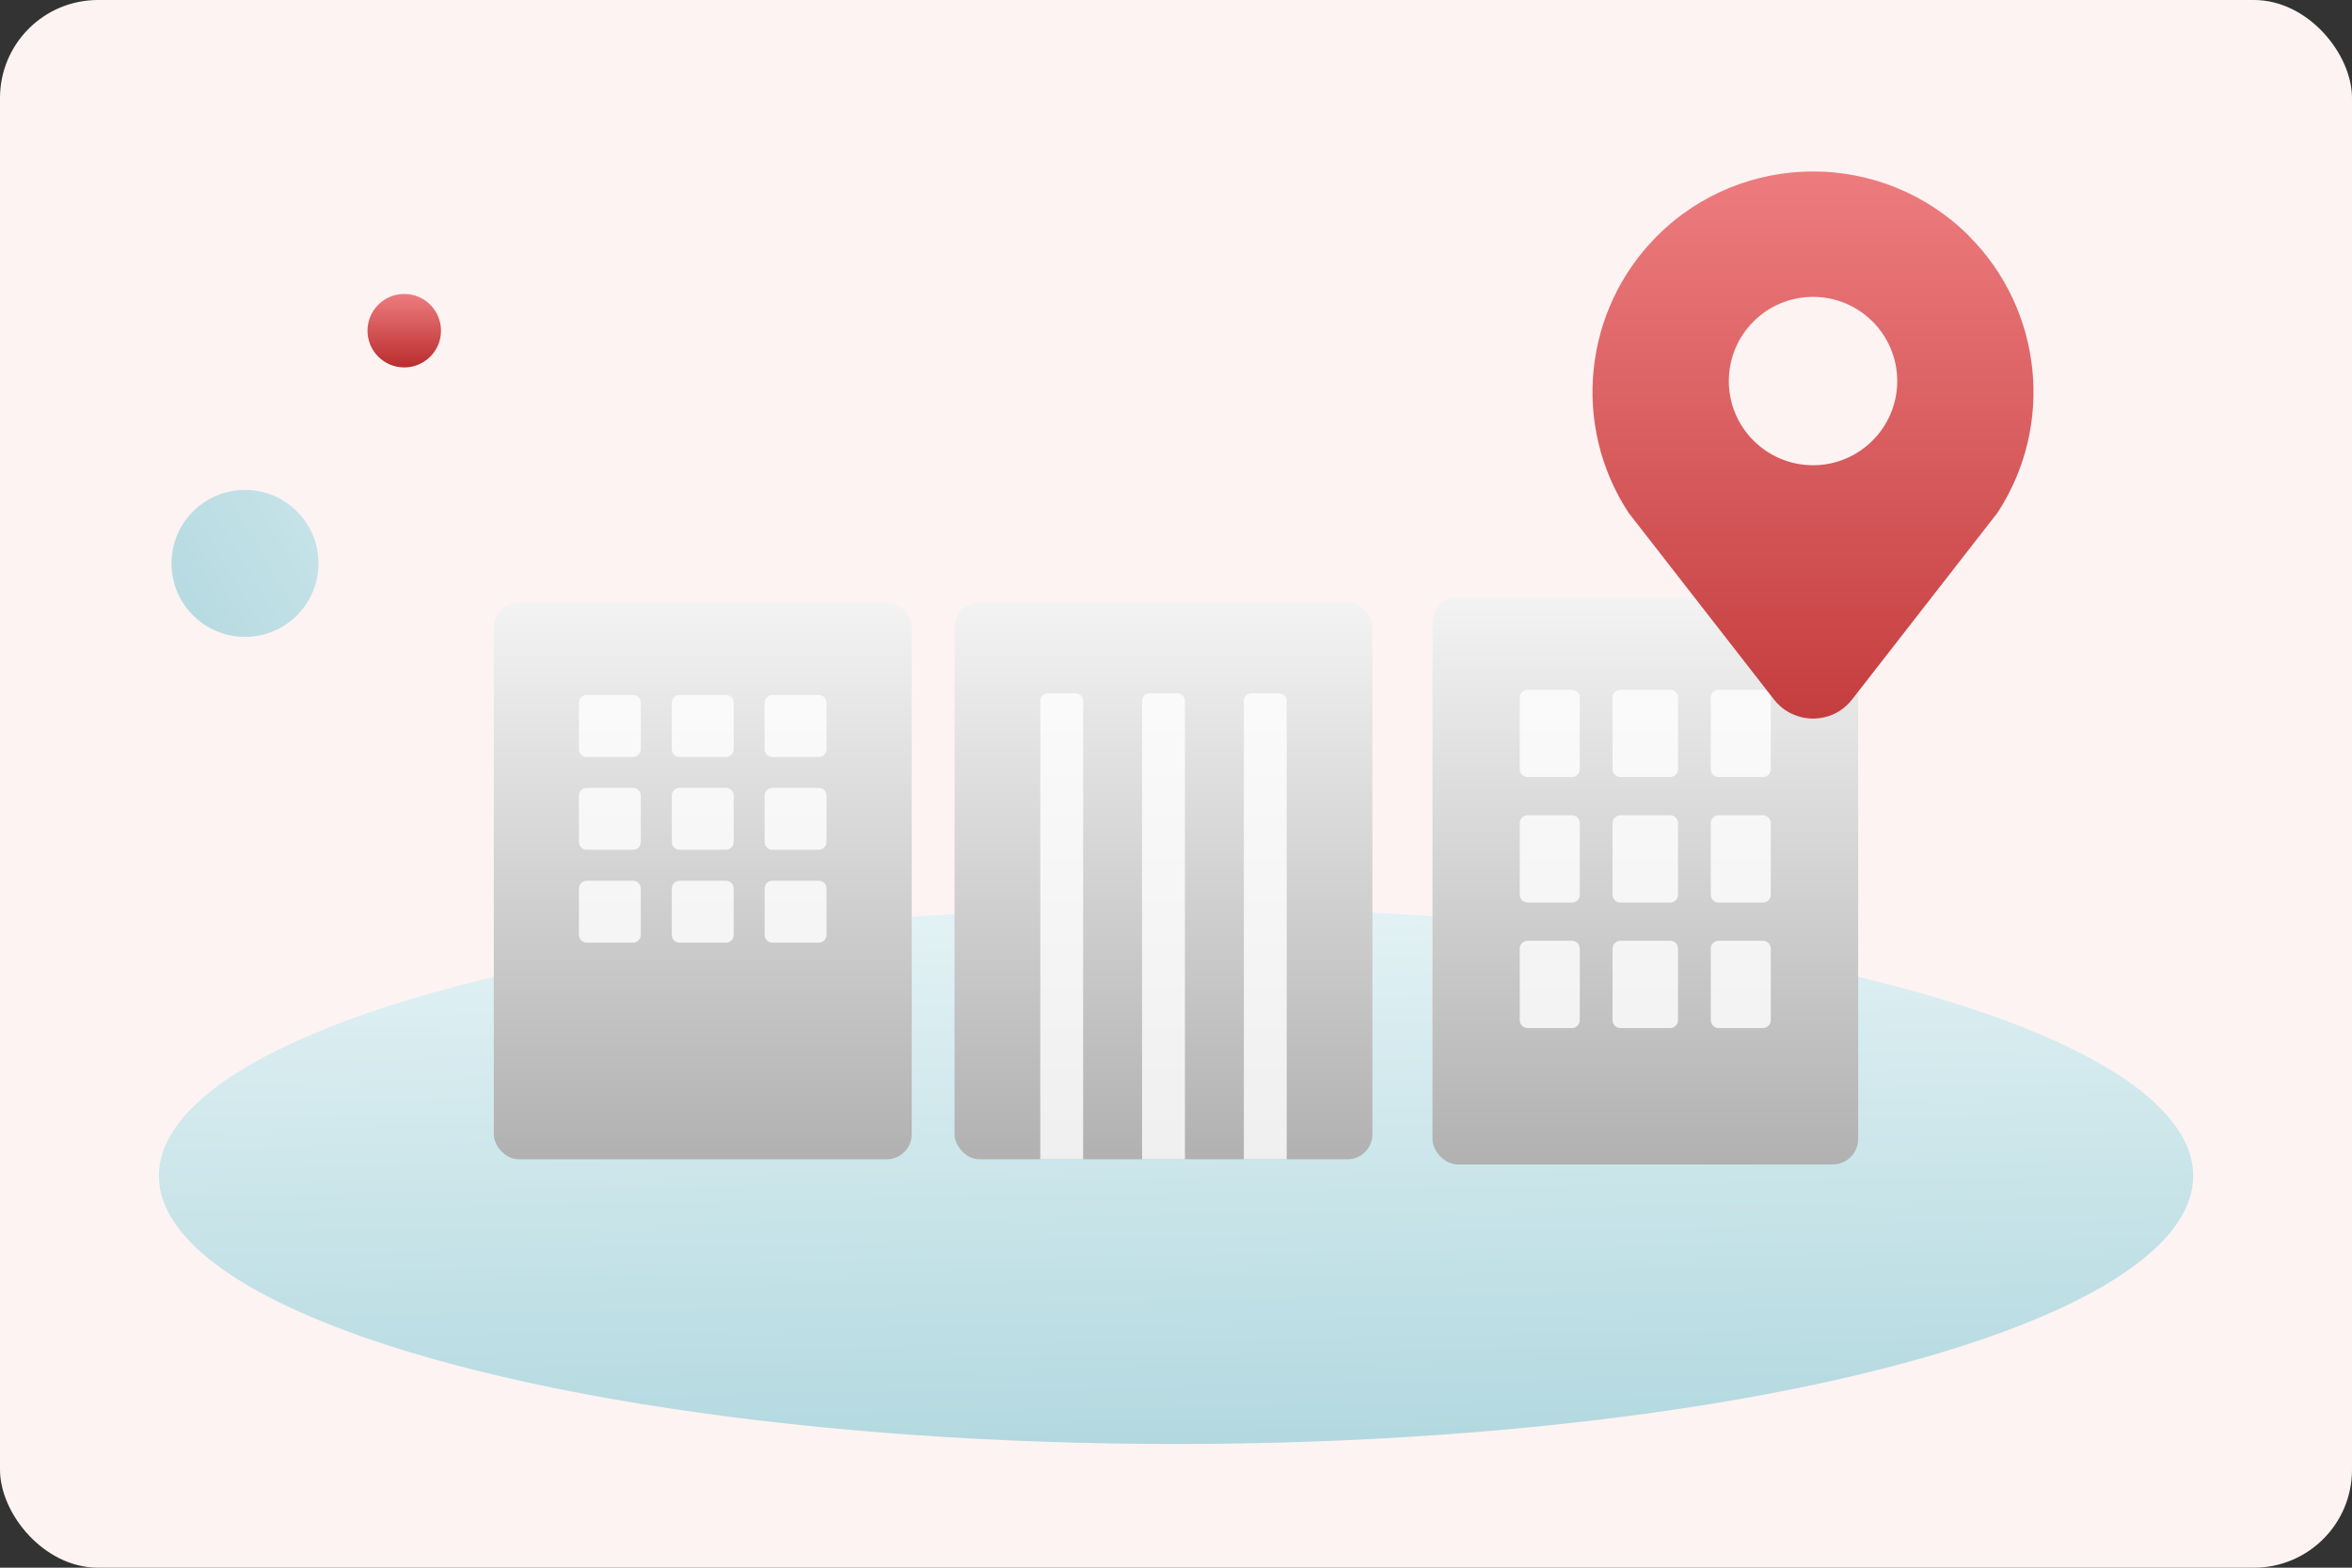
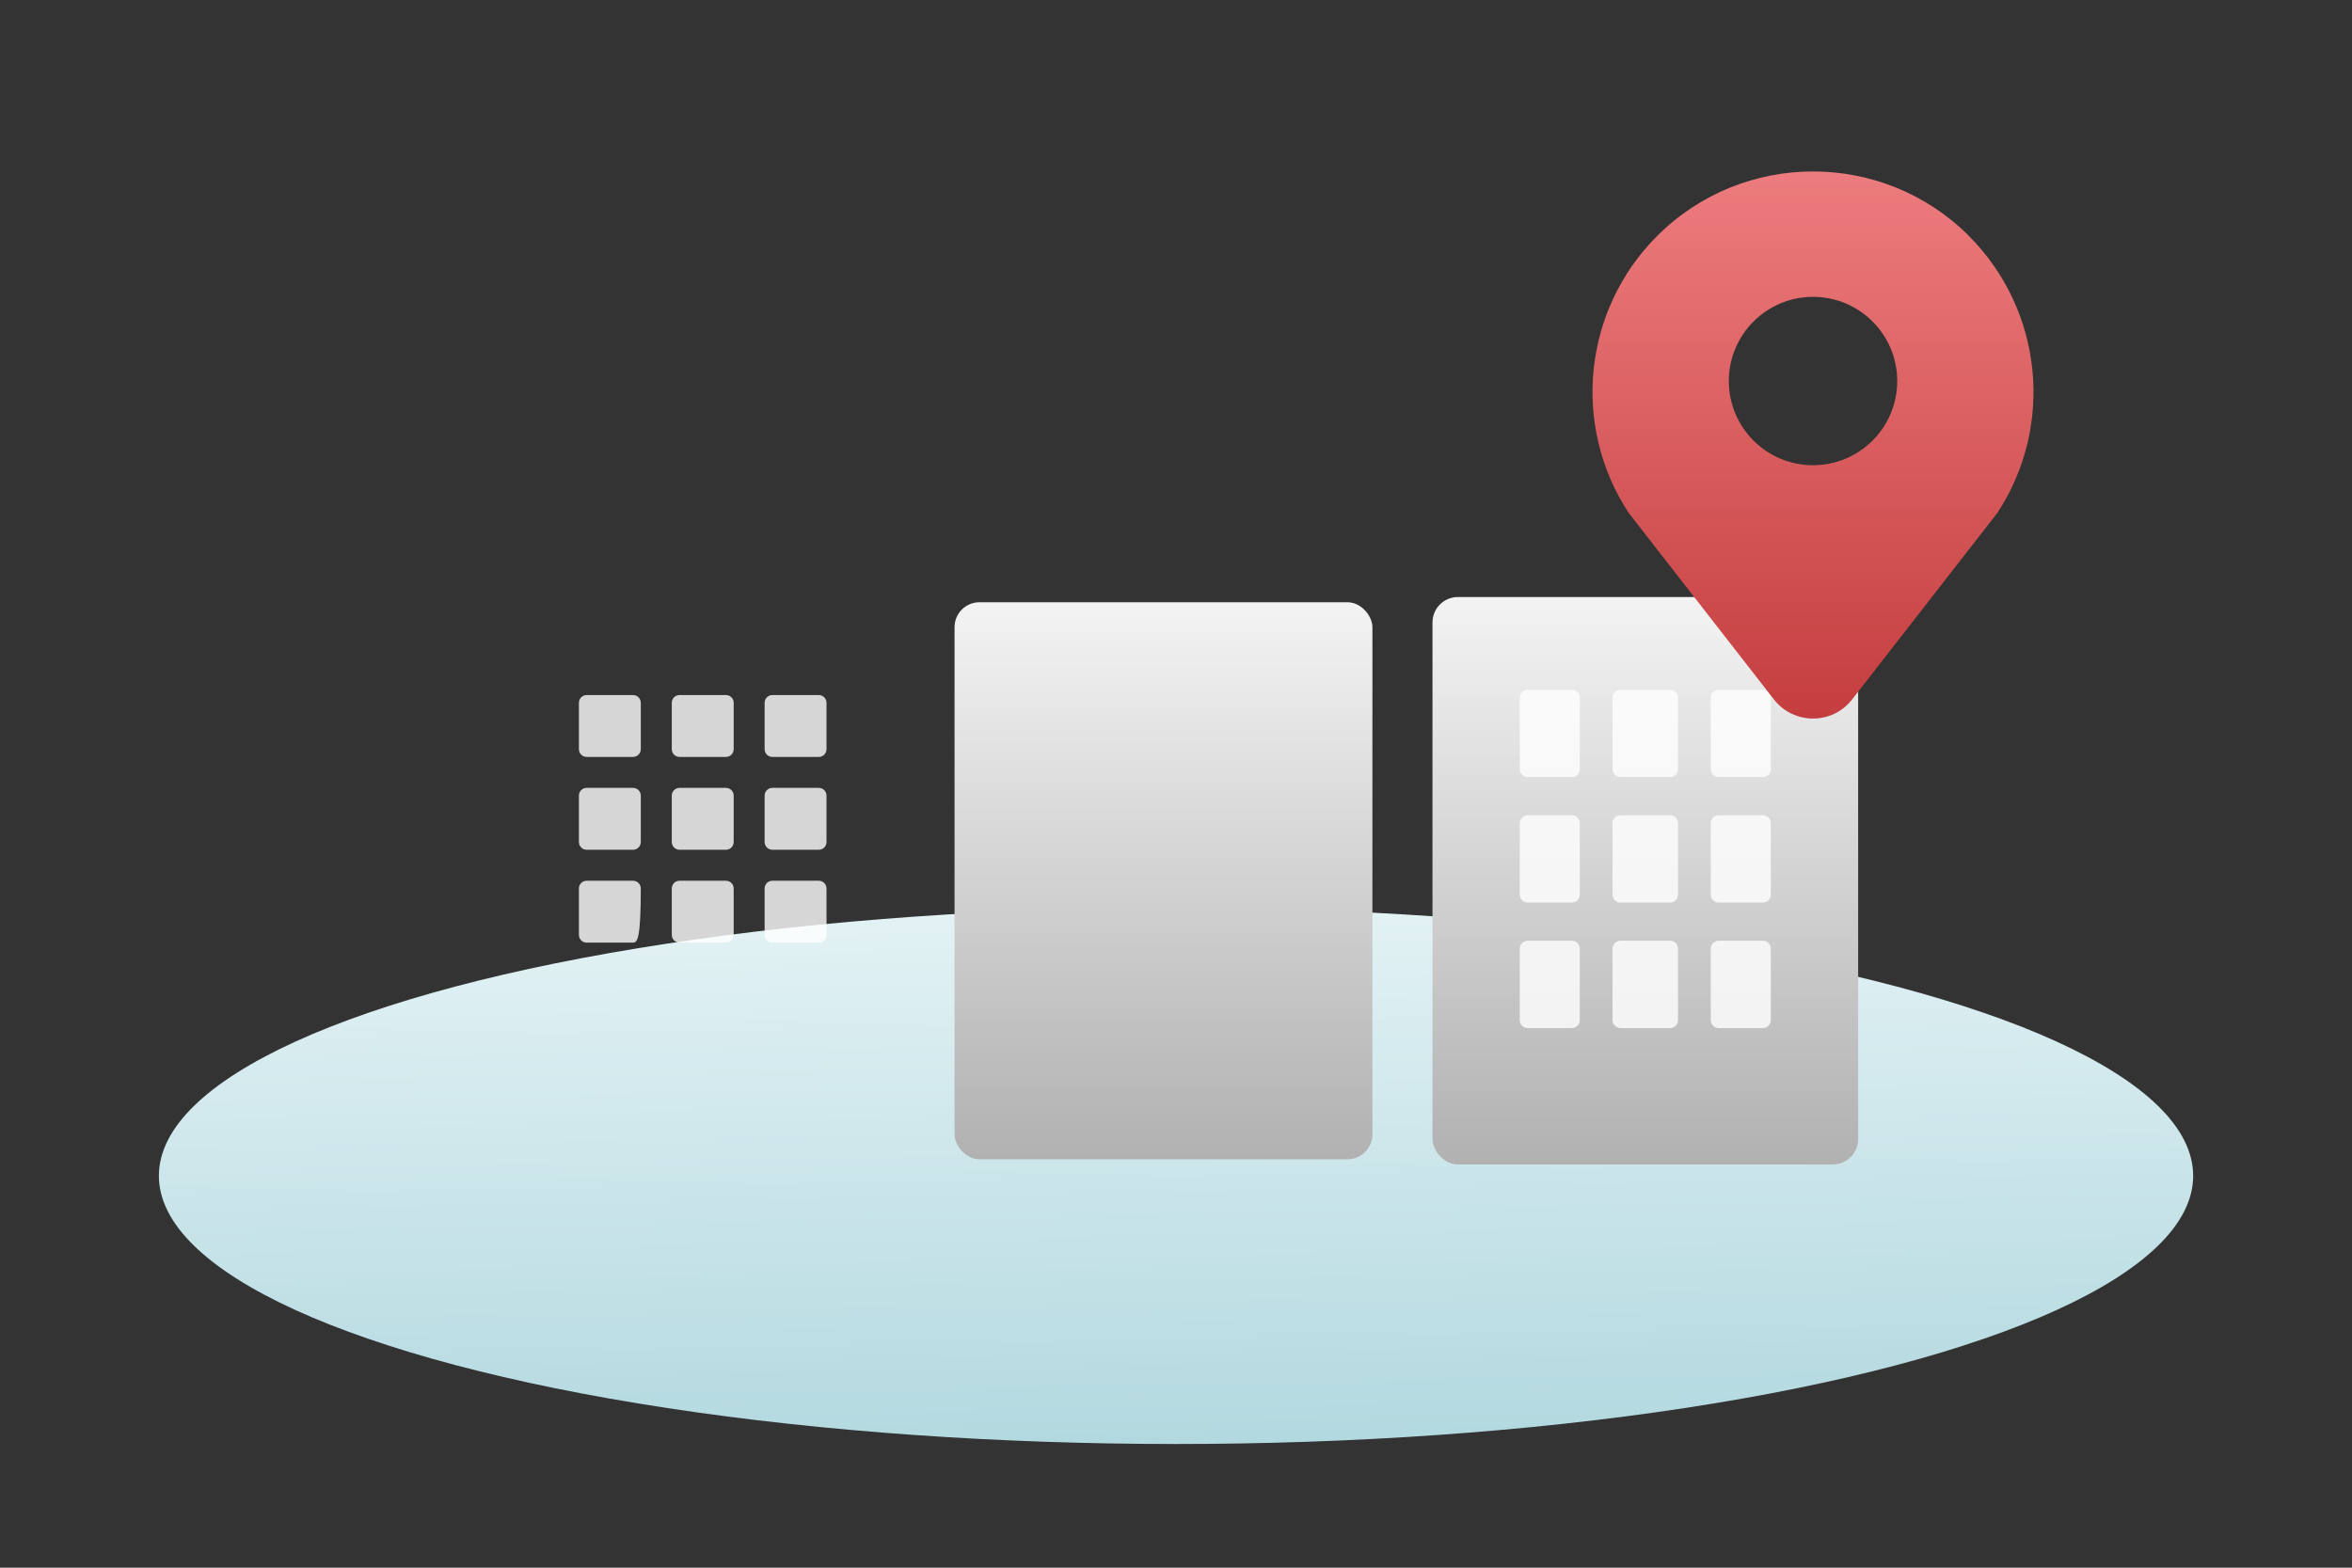
<svg xmlns="http://www.w3.org/2000/svg" width="96" height="64" viewBox="0 0 96 64" fill="none">
  <rect x="0" y="0" width="96" height="64" fill="#333333" stroke="none" />
-   <rect width="96" height="64" rx="4" fill="#FDF3F3" />
  <ellipse cx="48.001" cy="48.002" rx="41.516" ry="10.949" fill="url(#paint0_linear_6254_77014)" />
-   <rect x="20.156" y="24.586" width="17.056" height="22.741" rx="1.019" fill="url(#paint1_linear_6254_77014)" />
-   <path d="M25.839 35.956C26.013 35.956 26.155 36.097 26.155 36.272V38.166C26.155 38.34 26.013 38.482 25.839 38.482H23.944C23.77 38.482 23.629 38.34 23.629 38.166V36.272C23.629 36.097 23.77 35.956 23.944 35.956H25.839ZM29.631 35.956C29.805 35.956 29.946 36.097 29.946 36.272V38.166C29.946 38.34 29.805 38.482 29.631 38.482H27.735C27.561 38.482 27.42 38.34 27.42 38.166V36.272C27.42 36.097 27.561 35.956 27.735 35.956H29.631ZM33.42 35.956C33.594 35.956 33.735 36.097 33.735 36.272V38.166C33.735 38.34 33.594 38.482 33.42 38.482H31.524C31.35 38.482 31.209 38.34 31.209 38.166V36.272C31.209 36.097 31.35 35.956 31.524 35.956H33.42ZM25.839 32.165C26.013 32.165 26.155 32.306 26.155 32.48V34.375C26.155 34.549 26.013 34.691 25.839 34.691H23.944C23.77 34.691 23.629 34.549 23.629 34.375V32.48C23.629 32.306 23.77 32.165 23.944 32.165H25.839ZM29.631 32.165C29.805 32.165 29.946 32.306 29.946 32.48V34.375C29.946 34.549 29.805 34.691 29.631 34.691H27.735C27.561 34.691 27.42 34.549 27.42 34.375V32.48C27.42 32.306 27.561 32.165 27.735 32.165H29.631ZM33.42 32.165C33.594 32.165 33.735 32.306 33.735 32.48V34.375C33.735 34.549 33.594 34.691 33.42 34.691H31.524C31.35 34.691 31.209 34.549 31.209 34.375V32.48C31.209 32.306 31.35 32.165 31.524 32.165H33.42ZM25.839 28.375C26.013 28.375 26.155 28.516 26.155 28.69V30.586C26.155 30.76 26.013 30.901 25.839 30.901H23.944C23.77 30.901 23.629 30.76 23.629 30.586V28.69C23.629 28.516 23.77 28.375 23.944 28.375H25.839ZM29.631 28.375C29.805 28.375 29.946 28.516 29.946 28.69V30.586C29.946 30.76 29.805 30.901 29.631 30.901H27.735C27.561 30.901 27.42 30.76 27.42 30.586V28.69C27.42 28.516 27.561 28.375 27.735 28.375H29.631ZM33.42 28.375C33.594 28.375 33.735 28.516 33.735 28.69V30.586C33.735 30.76 33.594 30.901 33.42 30.901H31.524C31.35 30.901 31.209 30.76 31.209 30.586V28.69C31.209 28.516 31.35 28.375 31.524 28.375H33.42Z" fill="white" fill-opacity="0.8" />
+   <path d="M25.839 35.956C26.013 35.956 26.155 36.097 26.155 36.272C26.155 38.34 26.013 38.482 25.839 38.482H23.944C23.77 38.482 23.629 38.34 23.629 38.166V36.272C23.629 36.097 23.77 35.956 23.944 35.956H25.839ZM29.631 35.956C29.805 35.956 29.946 36.097 29.946 36.272V38.166C29.946 38.34 29.805 38.482 29.631 38.482H27.735C27.561 38.482 27.42 38.34 27.42 38.166V36.272C27.42 36.097 27.561 35.956 27.735 35.956H29.631ZM33.42 35.956C33.594 35.956 33.735 36.097 33.735 36.272V38.166C33.735 38.34 33.594 38.482 33.42 38.482H31.524C31.35 38.482 31.209 38.34 31.209 38.166V36.272C31.209 36.097 31.35 35.956 31.524 35.956H33.42ZM25.839 32.165C26.013 32.165 26.155 32.306 26.155 32.48V34.375C26.155 34.549 26.013 34.691 25.839 34.691H23.944C23.77 34.691 23.629 34.549 23.629 34.375V32.48C23.629 32.306 23.77 32.165 23.944 32.165H25.839ZM29.631 32.165C29.805 32.165 29.946 32.306 29.946 32.48V34.375C29.946 34.549 29.805 34.691 29.631 34.691H27.735C27.561 34.691 27.42 34.549 27.42 34.375V32.48C27.42 32.306 27.561 32.165 27.735 32.165H29.631ZM33.42 32.165C33.594 32.165 33.735 32.306 33.735 32.48V34.375C33.735 34.549 33.594 34.691 33.42 34.691H31.524C31.35 34.691 31.209 34.549 31.209 34.375V32.48C31.209 32.306 31.35 32.165 31.524 32.165H33.42ZM25.839 28.375C26.013 28.375 26.155 28.516 26.155 28.69V30.586C26.155 30.76 26.013 30.901 25.839 30.901H23.944C23.77 30.901 23.629 30.76 23.629 30.586V28.69C23.629 28.516 23.77 28.375 23.944 28.375H25.839ZM29.631 28.375C29.805 28.375 29.946 28.516 29.946 28.69V30.586C29.946 30.76 29.805 30.901 29.631 30.901H27.735C27.561 30.901 27.42 30.76 27.42 30.586V28.69C27.42 28.516 27.561 28.375 27.735 28.375H29.631ZM33.42 28.375C33.594 28.375 33.735 28.516 33.735 28.69V30.586C33.735 30.76 33.594 30.901 33.42 30.901H31.524C31.35 30.901 31.209 30.76 31.209 30.586V28.69C31.209 28.516 31.35 28.375 31.524 28.375H33.42Z" fill="white" fill-opacity="0.8" />
  <rect x="38.961" y="24.586" width="17.056" height="22.741" rx="1.019" fill="url(#paint2_linear_6254_77014)" />
-   <path d="M43.895 28.303C44.069 28.303 44.21 28.445 44.21 28.619V47.326H42.461V28.619C42.461 28.445 42.602 28.303 42.776 28.303H43.895ZM48.049 28.303C48.223 28.303 48.364 28.444 48.364 28.618V47.326H46.615V28.618C46.615 28.444 46.757 28.303 46.931 28.303H48.049ZM52.203 28.303C52.377 28.303 52.518 28.444 52.519 28.618V47.326H50.77V28.618C50.77 28.444 50.911 28.303 51.085 28.303H52.203Z" fill="white" fill-opacity="0.8" />
  <rect x="58.469" y="24.373" width="17.374" height="23.165" rx="1.038" fill="url(#paint3_linear_6254_77014)" />
  <path d="M64.16 38.406C64.338 38.406 64.481 38.55 64.481 38.727V41.648C64.481 41.825 64.338 41.97 64.16 41.97H62.353C62.176 41.97 62.031 41.825 62.031 41.648V38.727C62.031 38.55 62.176 38.406 62.353 38.406H64.16ZM68.17 38.406C68.347 38.406 68.491 38.55 68.491 38.727V41.648C68.491 41.825 68.347 41.969 68.17 41.97H66.141C65.963 41.97 65.818 41.825 65.818 41.648V38.727C65.818 38.55 65.963 38.406 66.141 38.406H68.17ZM71.955 38.406C72.133 38.406 72.277 38.55 72.277 38.727V41.648C72.277 41.825 72.133 41.97 71.955 41.97H70.148C69.971 41.97 69.827 41.825 69.827 41.648V38.727C69.827 38.55 69.971 38.406 70.148 38.406H71.955ZM64.16 33.283C64.338 33.283 64.481 33.427 64.481 33.605V36.525C64.481 36.703 64.338 36.847 64.16 36.847H62.353C62.176 36.847 62.031 36.703 62.031 36.525V33.605C62.032 33.427 62.176 33.283 62.353 33.283H64.16ZM68.17 33.283C68.347 33.283 68.491 33.427 68.491 33.605V36.525C68.491 36.703 68.347 36.846 68.17 36.847H66.141C65.963 36.847 65.819 36.703 65.818 36.525V33.605C65.819 33.427 65.963 33.283 66.141 33.283H68.17ZM71.955 33.283C72.133 33.283 72.277 33.427 72.277 33.605V36.525C72.277 36.703 72.133 36.847 71.955 36.847H70.148C69.971 36.847 69.827 36.703 69.827 36.525V33.605C69.827 33.427 69.971 33.283 70.148 33.283H71.955ZM64.16 28.16C64.338 28.16 64.481 28.304 64.481 28.481V31.402C64.481 31.58 64.338 31.724 64.16 31.724H62.353C62.176 31.724 62.031 31.58 62.031 31.402V28.481C62.031 28.304 62.176 28.16 62.353 28.16H64.16ZM68.17 28.16C68.347 28.16 68.491 28.304 68.491 28.481V31.402C68.491 31.58 68.347 31.723 68.17 31.724H66.141C65.963 31.724 65.819 31.58 65.818 31.402V28.481C65.819 28.304 65.963 28.16 66.141 28.16H68.17ZM71.955 28.16C72.133 28.16 72.277 28.304 72.277 28.481V31.402C72.277 31.58 72.133 31.724 71.955 31.724H70.148C69.971 31.724 69.827 31.58 69.827 31.402V28.481C69.827 28.304 69.971 28.16 70.148 28.16H71.955Z" fill="white" fill-opacity="0.8" />
  <path d="M80.368 9.635C80.369 9.635 80.369 9.634 80.368 9.633C76.85 6.122 71.15 6.122 67.637 9.635C64.623 12.649 64.134 17.366 66.474 20.936L72.405 28.554C73.216 29.595 74.791 29.595 75.597 28.554L81.528 20.936C83.863 17.372 83.379 12.656 80.367 9.637C80.366 9.636 80.367 9.635 80.368 9.635ZM74.001 18.993C72.104 18.993 70.564 17.453 70.564 15.556C70.564 13.659 72.104 12.119 74.001 12.119C75.898 12.119 77.438 13.659 77.438 15.556C77.438 17.453 75.898 18.993 74.001 18.993Z" fill="url(#paint4_linear_6254_77014)" />
-   <circle cx="10" cy="23" r="3" fill="url(#paint5_linear_6254_77014)" />
-   <circle cx="16.5" cy="13.5" r="1.5" fill="url(#paint6_linear_6254_77014)" />
  <defs>
    <linearGradient id="paint0_linear_6254_77014" x1="50.119" y1="34.282" x2="50.609" y2="60.43" gradientUnits="userSpaceOnUse">
      <stop stop-color="#E9F5F7" />
      <stop offset="1" stop-color="#AFD7DE" />
    </linearGradient>
    <linearGradient id="paint1_linear_6254_77014" x1="28.815" y1="24.586" x2="28.815" y2="47.327" gradientUnits="userSpaceOnUse">
      <stop stop-color="#F3F3F3" />
      <stop offset="1" stop-color="#B1B1B1" />
    </linearGradient>
    <linearGradient id="paint2_linear_6254_77014" x1="47.62" y1="24.586" x2="47.62" y2="47.327" gradientUnits="userSpaceOnUse">
      <stop stop-color="#F3F3F3" />
      <stop offset="1" stop-color="#B1B1B1" />
    </linearGradient>
    <linearGradient id="paint3_linear_6254_77014" x1="67.289" y1="24.373" x2="67.289" y2="47.538" gradientUnits="userSpaceOnUse">
      <stop stop-color="#F3F3F3" />
      <stop offset="1" stop-color="#B1B1B1" />
    </linearGradient>
    <linearGradient id="paint4_linear_6254_77014" x1="74" y1="7" x2="74" y2="35.212" gradientUnits="userSpaceOnUse">
      <stop stop-color="#ED7C7E" />
      <stop offset="1" stop-color="#BA2D2E" />
    </linearGradient>
    <linearGradient id="paint5_linear_6254_77014" x1="21.368" y1="6.737" x2="0.66" y2="19.009" gradientUnits="userSpaceOnUse">
      <stop stop-color="#E9F5F7" />
      <stop offset="1" stop-color="#AFD7DE" />
    </linearGradient>
    <linearGradient id="paint6_linear_6254_77014" x1="16.5" y1="12" x2="16.5" y2="15" gradientUnits="userSpaceOnUse">
      <stop stop-color="#ED7C7E" />
      <stop offset="1" stop-color="#BA2D2E" />
    </linearGradient>
  </defs>
</svg>